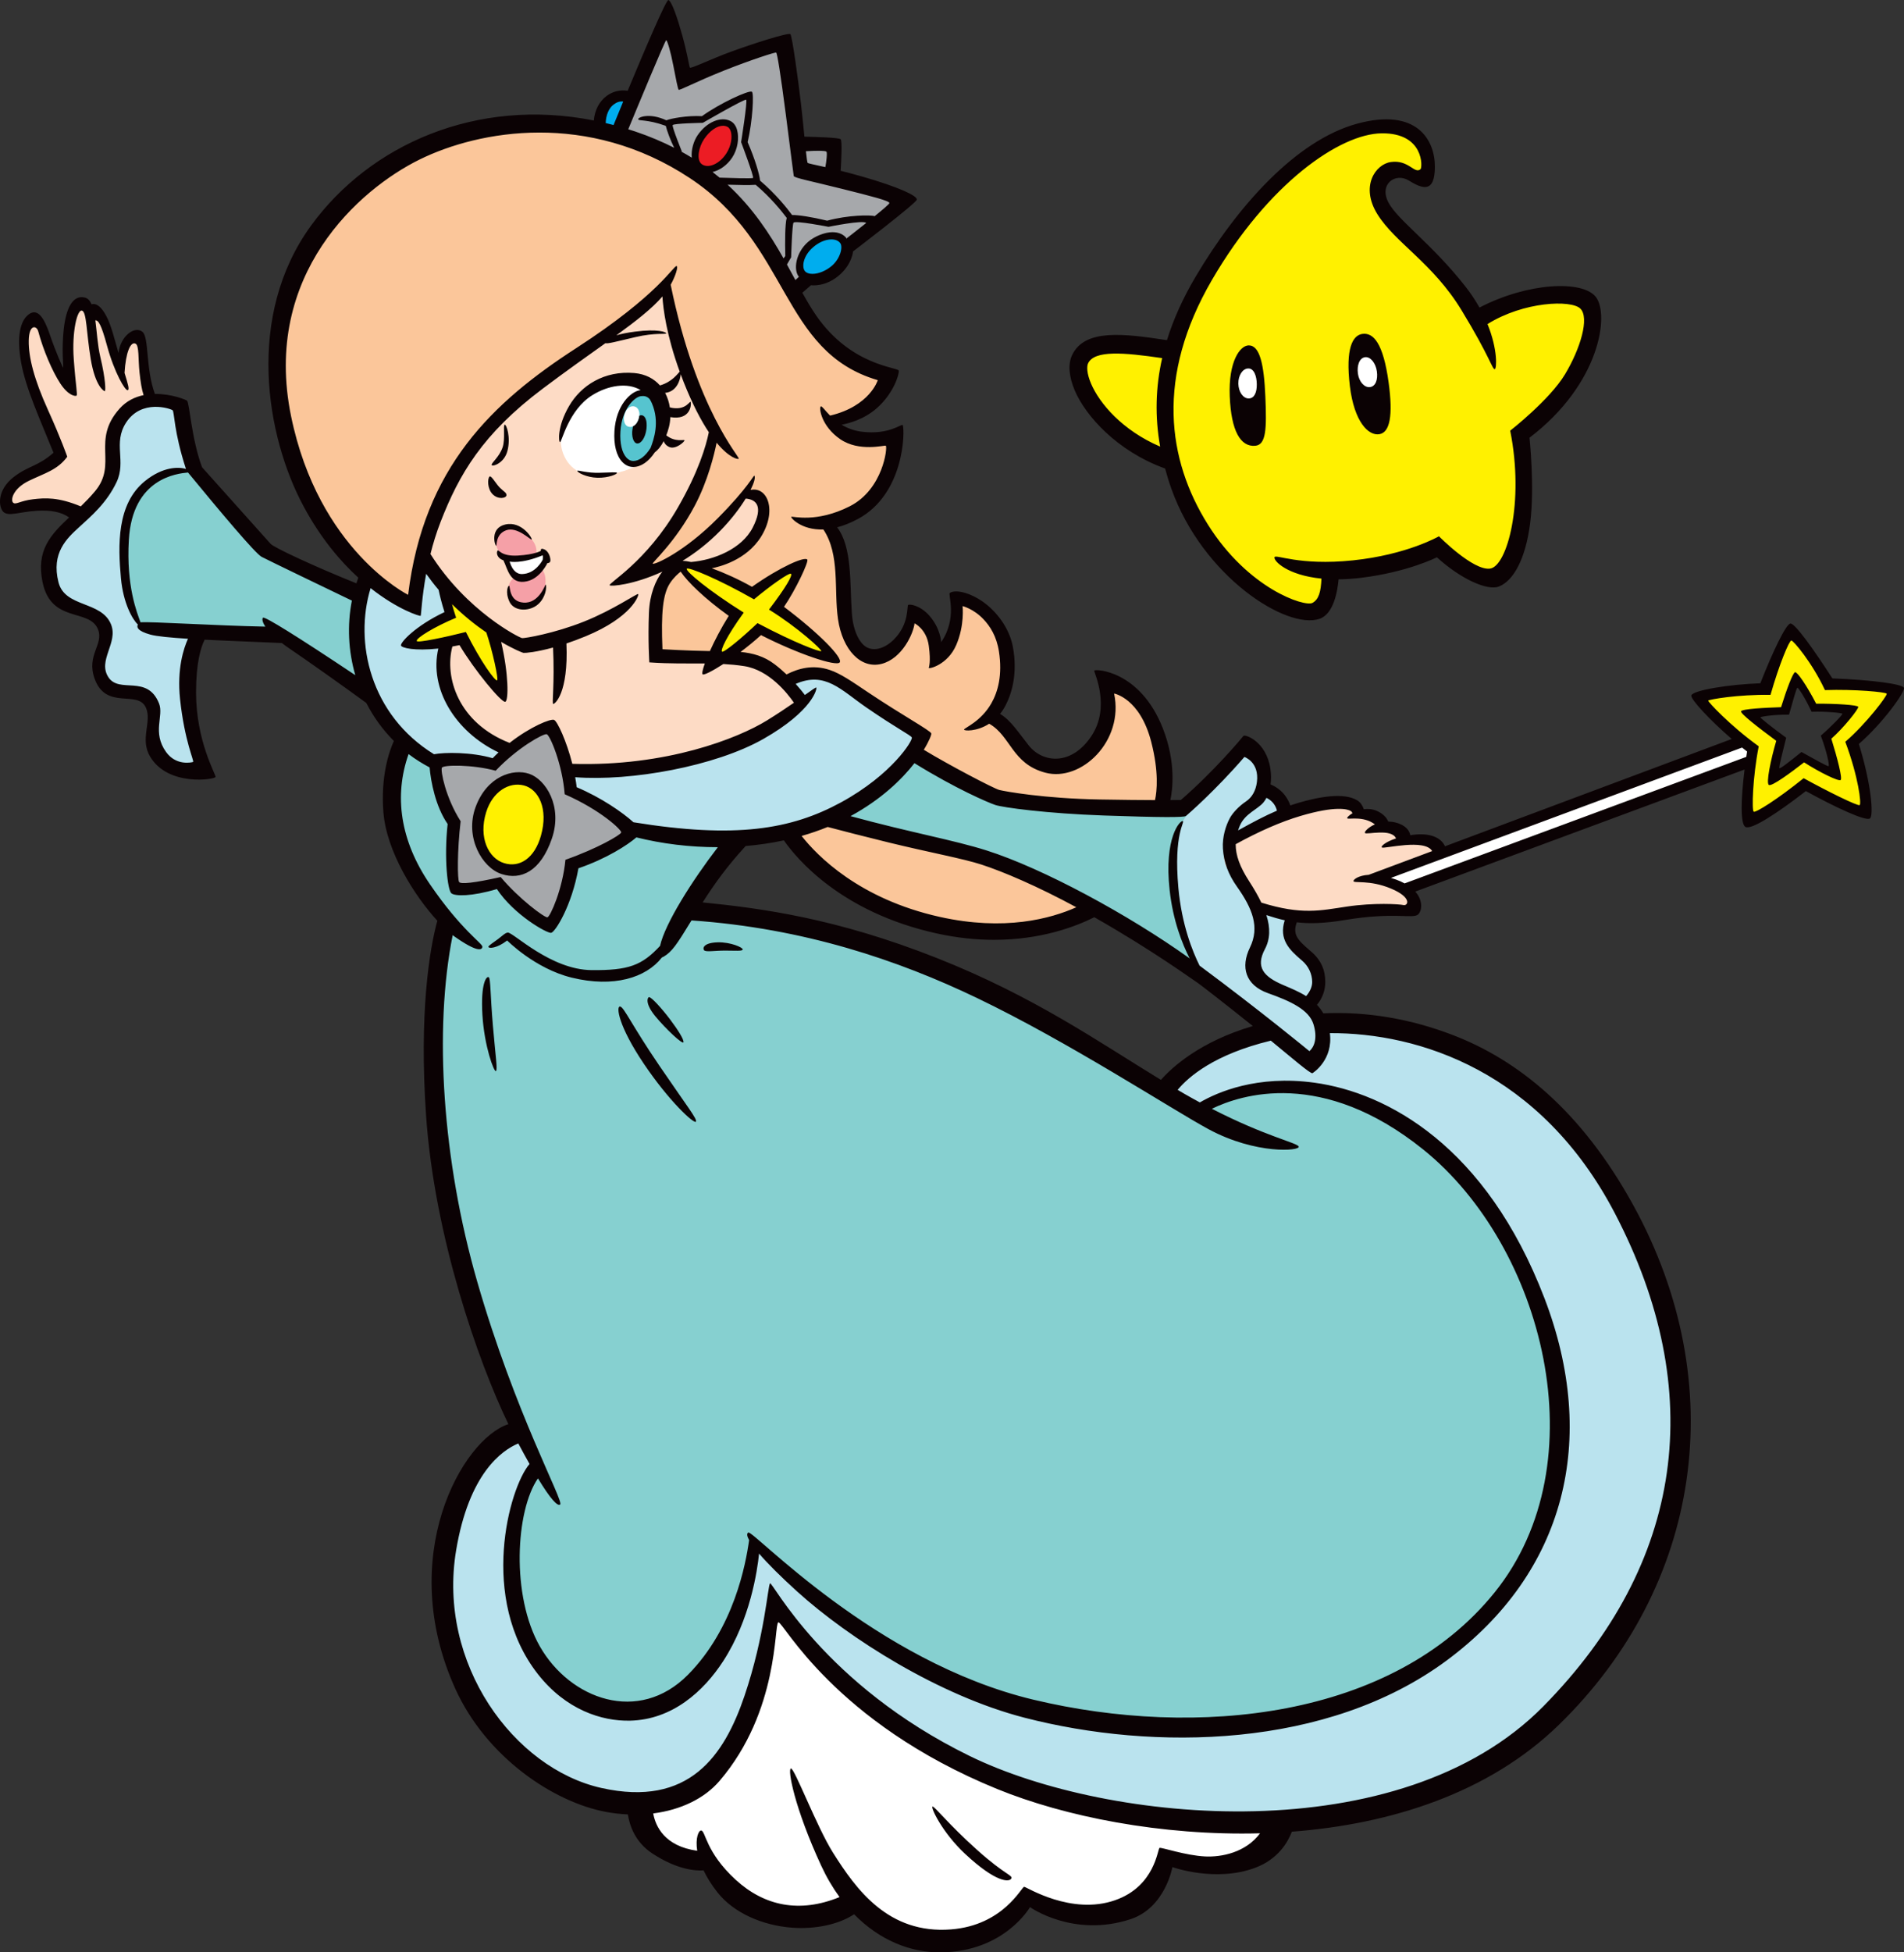
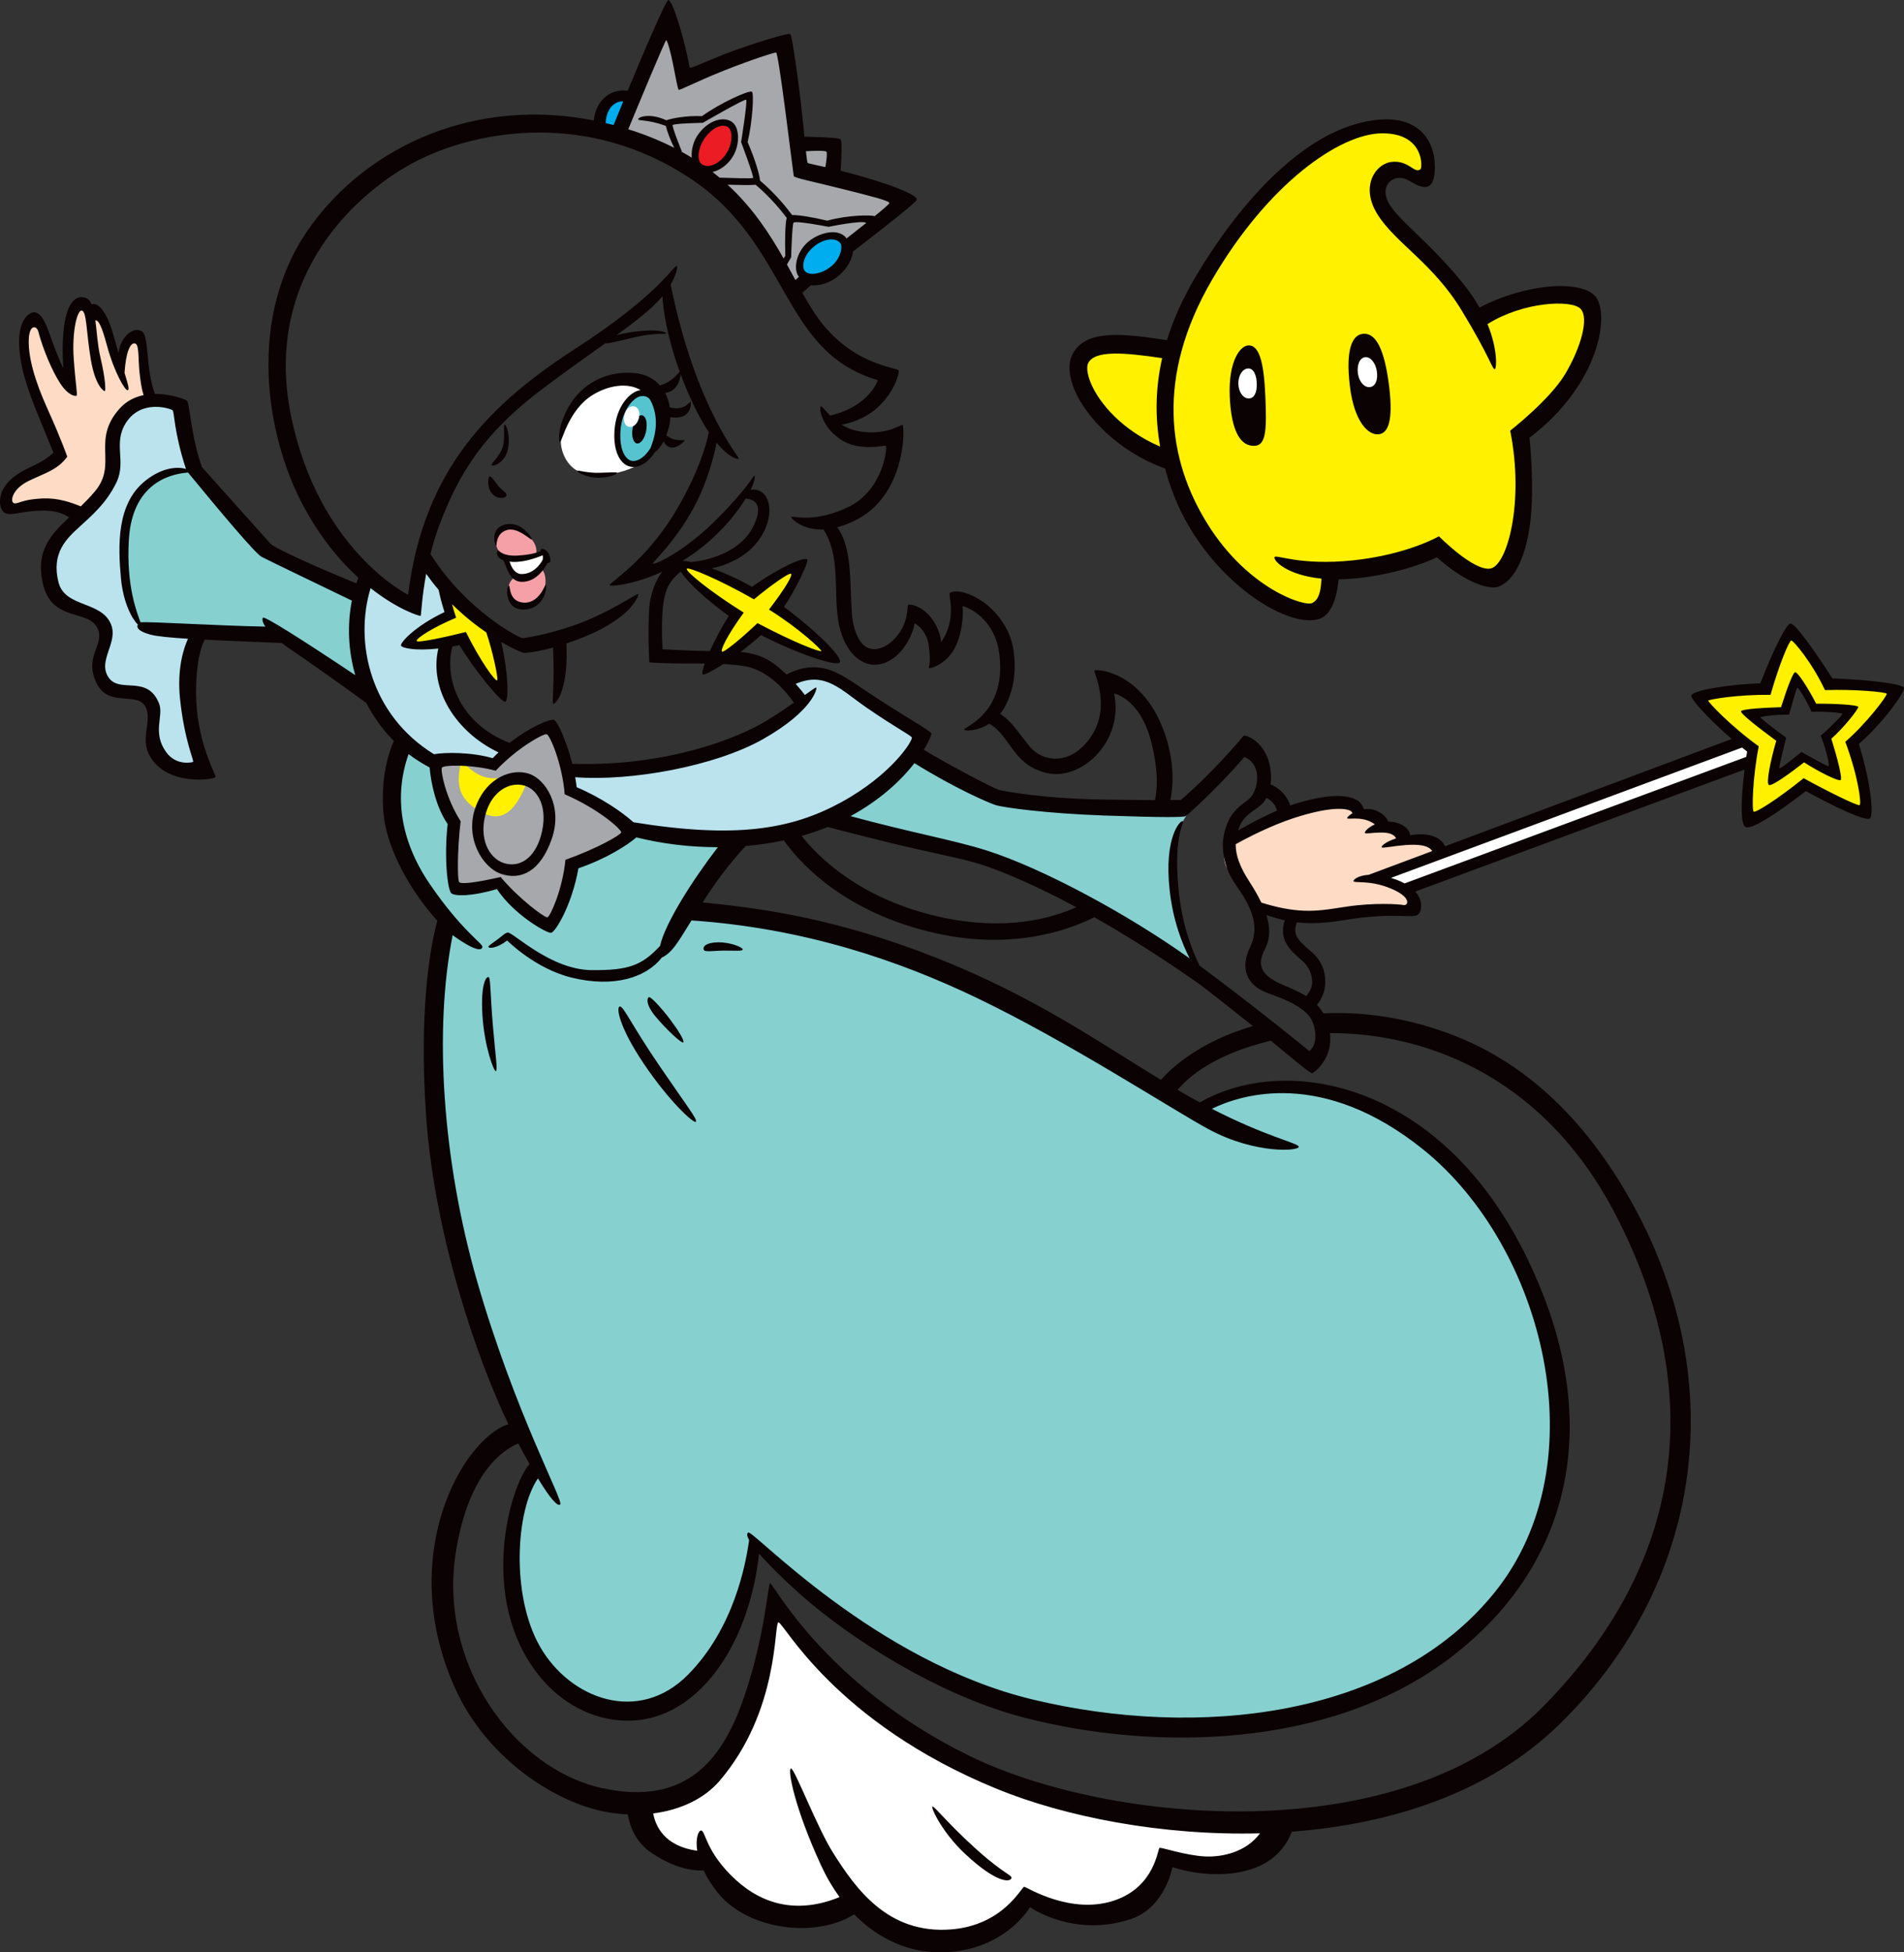
<svg xmlns="http://www.w3.org/2000/svg" version="1.1" id="Layer_1" x="0px" y="0px" width="6809.359px" height="6979.56px" viewBox="0 0 6809.359 6979.56" enable-background="new 0 0 6809.359 6979.56" xml:space="preserve">
  <rect x="0" y="0" width="6809.359" height="6979.56" fill="#333333" stroke="none" />
  <g>
-     <path fill="#FBC69A" d="M2382.631,1018.321c0,0-161.015,174.418-330.048,257.575c-169.067,83.157-300.402,267.973-407.88,407.85   c-142.195,185.137-160.984,493.706-160.984,493.706s-330.022-160.993-437.356-547.356   c-107.334-386.362-75.138-882.788,485.622-1118.88C2092.8,275.064,2559.684,618.521,2642.841,739.288   c83.216,120.743,271.014,456.116,338.102,504.445c67.059,48.295,185.132,99.28,185.132,99.28s-8.02,115.295-190.487,171.703   c0,0,59.006,64.394,104.641,61.695c45.601-2.631,118.103-10.735,118.103-10.735s5.3,238.812-225.467,305.896   c0,0,37.581,131.486,40.275,233.433c2.694,102.004,21.454,238.786,93.927,249.529c72.446,10.744,144.86-88.545,150.274-150.215   c0,0,85.821,18.788,93.9,134.143c0,0,37.552-2.69,56.315-69.749c18.788-67.084,18.788-126.123,18.788-126.123   s152.965,21.42,171.729,174.385c18.822,152.939-45.605,241.485-45.605,241.485s64.428,56.314,101.954,128.812   c37.552,72.473,152.931,64.368,217.325,18.764c64.394-45.631,112.664-174.419,85.881-270.984c0,0,150.3,13.435,212.004,273.708   c61.67,260.215-244.201,536.638-244.201,536.638s-305.871,163.624-654.686,34.827c-348.841-128.787-434.688-316.58-442.737-311.25   c-8.049,5.38-464.194-633.203-472.273-633.203c-8.02,0-21.457-214.644,61.759-308.569l-40.275-8.045l-112.689,48.296   c0,0,131.482-142.222,193.211-268.319c61.704-126.131,88.542-262.938,88.542-262.938s-53.681-102.005-107.33-254.91   C2385.266,1128.32,2382.631,1018.321,2382.631,1018.321z" />
    <g>
      <path fill="#BAE3EE" d="M693.95,1675.668l-46.448-230.675c0,0-109.151-48.329-182.472,16.04    c-73.35,64.394-60.827,152.087-71.566,196.815c-10.743,44.694-1.783,100.133-105.517,193.182    c-103.768,92.989-146.674,160.984-91.236,266.506c55.438,105.571,146.674,35.789,180.654,125.245    c33.98,89.415-48.324,84.001-3.571,189.521c44.695,105.58,114.478-1.729,164.526,68.054    c50.143,69.783-39.339,139.531,30.414,214.635c69.808,75.138,152.088,42.94,152.088,42.94s-69.783-173.541-46.513-304.116    c23.241-130.575,41.128-178.871,41.128-178.871S701.152,1668.524,693.95,1675.668z" />
      <path fill="#BAE3EE" d="M1305.755,2053.134c0,0-57.222,257.583,26.842,441.809c84.034,184.285,232.521,225.379,227.137,227.226    c-5.33,1.779,100.191-33.984,211.093,19.641l50.112-62.581c0,0-288.018-114.477-227.225-379.229c0,0-123.403,19.699-127.004-3.601    c-3.542-23.241,134.176-94.77,134.176-94.77l-12.468-100.166c0,0-82.339-93.083-82.339-85.906    c0,7.143-16.069,155.63-23.241,155.63c-7.173,0-82.306-51.871-82.306-51.871S1303.971,2051.354,1305.755,2053.134z" />
      <path fill="#BAE3EE" d="M2031.977,2752.577c-5.329,1.754,10.77,84.06,10.77,84.06s180.624,67.936,200.324,127.008    c0,0,198.569,42.907,384.608,32.163c185.983-10.71,336.229-55.463,382.766-94.777c46.542-39.365,232.585-139.522,295.161-275.486    l-175.3-102.005c0,0-132.388-114.452-212.88-112.664c-80.463,1.813-110.876,28.63-110.876,28.63l55.408,66.207    c0,0-16.04,57.226-160.955,125.245c-144.886,67.937-468.673,121.62-468.673,121.62H2031.977z" />
-       <path fill="#BAE3EE" d="M4239.354,2892.108c-5.355,1.754-42.881,98.345-41.127,255.787    c1.787,157.417,94.836,341.618,96.59,346.998c1.764,5.354,248.654,202.146,241.478,202.146    c-7.134,0-239.714,51.888-361.334,198.536l110.901,80.492c0,0,159.172-109.147,370.298-89.481    c211.067,19.759,465.075,143.191,679.735,436.539c214.644,293.339,257.609,667.179,232.521,880.06    c-25.021,212.881-57.311,492.382-477.599,751.34c-354.19,218.202-731.573,227.157-987.368,218.202    c-255.848-8.922-631.533-107.335-847.897-239.689c-216.507-132.422-456.146-321.589-511.608-375.652    c0,0-44.729-35.798-46.482-28.63c-1.872,7.176-19.699,325.544-236.181,511.558c-216.394,186.014-508.012-21.428-565.233-175.27    c-50.286-135.138-94.778-270.106-60.827-404.274c33.985-134.177,94.808-207.501,89.423-207.501    c-5.354,0-58.979-130.575-71.536-132.329c-12.527-1.788-135.901,33.951-228.979,304.091    c-92.99,270.073-12.473,407.816,50.108,597.49c62.64,189.555,395.353,477.539,618.918,432.845    c223.595-44.729,341.668-180.718,389.963-318.402c48.296-137.802,89.453-400.74,89.453-400.74s165.551,213.943,239.692,279.121    c118.044,103.708,354.141,241.451,432.846,289.747c78.764,48.27,525.894,189.614,833.586,207.5    c314.624,18.291,759.115-47.359,1001.738-186.047c250.433-143.099,445.402-330.866,604.607-672.568    c159.162-341.668,125.245-726.251,41.178-1078.63c-84.152-352.387-375.713-642.158-583.205-762.016    c-207.467-119.865-397.08-153.876-615.316-141.319l-44.693-78.679c0,0,37.551-41.187,26.808-114.502    c-10.71-73.35-134.117-93.023-89.423-211.068c0,0-101.971-16.132-112.689-16.132c-10.734,0-41.119-71.536-50.049-71.536    c-8.956,0-57.252-93.016-62.641-93.016c-5.379,0,0-78.653,0-78.653l205.68-102.03c0,0-3.508-57.251-71.503-84.034    c0,0-4.772-93.285-82.306-169.974C4445.033,2650.598,4239.354,2892.108,4239.354,2892.108z" />
    </g>
    <path fill="#FFF100" d="M5096.172,643.575c16.133-6.03,27.754-122.552-50.074-168.183   c-77.777-45.604-219.998-42.911-440.021,144.945c-220.023,187.797-391.752,494.574-418.56,642.158   c0,0-265.688-72.447-313.983,29.532s158.354,337.157,313.983,347.9c0,0,53.591,204.836,185.077,363.13   c131.478,158.346,300.566,185.221,330.048,177.108c51.896-14.276,50.96-150.267,50.96-150.267s138.68,1.755,213.783-19.674   c75.137-21.486,168.16-57.226,168.16-57.226s171.729,131.452,214.61,112.639c42.966-18.797,136.866-214.609,85.906-509.771   c0,0,158.294-131.511,203.925-230.741c45.631-99.307,115.379-270.157-69.749-264.777c-185.17,5.389-282.604,78.738-282.604,78.738   s-101.979-157.413-203.958-250.462c-99.104-90.389-178.812-197.048-150.267-243.294   C4989.783,554.127,5074.753,651.628,5096.172,643.575z" />
    <path fill="#FFFFFF" d="M4457.59,1286.64c28.452-9.479,56.314,37.586,51.019,85.881c-5.448,48.296-21.546,85.788-42.999,88.513   c-21.453,2.689-50.986-26.843-50.986-91.202C4414.623,1305.429,4433.445,1294.693,4457.59,1286.64z" />
    <path fill="#FFFFFF" d="M4876.148,1247.301c18.148-5.558,64.402,26.842,64.402,77.827c0,50.96-5.329,91.235-29.48,96.54   c-24.178,5.414-67.059-13.408-67.059-77.803C4844.012,1279.497,4841.32,1258.077,4876.148,1247.301z" />
    <g>
-       <path fill="#FDDBC5" d="M1538.306,2019.157l46.481,71.536l21.513,96.65l-17.882,121.586c0,0-43,214.609,225.349,375.652    l218.21,60.827c0,0,540.238,42.932,829.981-239.697c0,0-57.222-100.191-153.783-135.931    c-96.595-35.798-372.081-28.655-372.081-28.655s-23.271-237.909,81.398-313.924c0,0,151.151,17.01,229.827-54.561    c78.737-71.562,132.362-189.581,17.915-203.925c0,0-51.896,80.492-144.886,160.992    c-93.078,80.518-214.698,109.114-225.408,110.927c-10.714,1.729,100.191-114.502,155.655-220.023    c55.438-105.546,110.876-289.797,110.876-289.797s-110.876-157.418-143.103-313.014    c-32.167-155.663-41.152-186.072-41.152-186.072s-130.546,114.502-389.935,295.161    c-259.362,180.649-364.913,355.953-418.593,477.599c-53.685,121.645-50.084,200.349-50.084,200.349L1538.306,2019.157z" />
      <path fill="#FDDBC5" d="M284.347,1843.854c0,0-48.296-37.552-119.832-37.552c-71.566,0-127.004,28.597-134.177,5.355    c-7.168-23.267-30.409-59.006,39.369-96.591c69.753-37.552,143.073-76.917,137.714-78.705    c-5.354-1.754-35.764-141.285-69.748-193.215c-33.951-51.862-62.581-221.812-42.94-262.93    c19.67-41.128,42.94-57.252,48.295-17.853c5.359,39.306,100.166,196.689,100.166,203.891c0,7.143-10.714-123.433-1.758-166.339    c8.926-42.975,30.38-116.35,51.866-109.147c21.454,7.168,32.197,30.435,32.197,30.435s32.227-16.099,42.94,19.674    c10.71,35.798,58.979,178.837,58.979,178.837s12.527-78.646,26.838-96.557c14.345-17.887,41.157-25.055,46.512-8.931    c5.414,16.073,21.483,166.339,46.508,216.423c0,0-69.749,10.743-93.02,33.984c-23.211,23.241-44.694,80.492-55.438,128.812    c-10.714,48.304,21.457,103.708-12.498,144.861c-30.704,37.146-88.979,93.2-100.133,103.767    C284.987,1843.213,284.347,1843.854,284.347,1843.854z" />
      <path fill="#FDDBC5" d="M4384.215,3020.896c0,0-19.648,57.251,10.769,91.236c30.384,33.926,85.872,85.821,94.777,121.619    c0,0,103.817,41.153,178.93,46.474c75.104,5.389,171.72-16.098,245.019-23.207c73.35-7.168,136.015,3.567,139.557-7.168    c3.602-10.718,5.355-51.896-37.552-78.738c-42.915-26.842-103.767-28.57-103.767-28.57l148.461-60.878l84.068-28.63    c0,0,12.497-44.694-114.452-50.049c0,0-30.409-46.482-73.324-51.896c0,0-28.655-30.384-85.906-39.34    c0,0-29.911-58.516-166.313-30.408c-173.541,35.764-307.718,135.955-313.098,135.955" />
    </g>
    <g>
      <path fill="#F5A0A7" d="M1912.146,1986.927c7.143,0,17.882-40.217-28.63-76.04c-46.537-35.713-83.183-34.836-103.759,1.813    c-20.551,36.7,13.404,77.861,31.319,77.861c0,0,40.242,7.143,42.937,6.231C1856.736,1995.883,1912.146,1986.927,1912.146,1986.927    z" />
      <path fill="#F5A0A7" d="M1934.505,2031.655c0,0,25.143,16.301,13.408,76.039c-9.808,50.083-70.659,65.305-94.807,60.827    c-24.147-4.512-63.487-80.492-3.542-110.024c0,0,11.62,8.98,29.447,5.354C1896.924,2060.276,1934.505,2031.655,1934.505,2031.655z    " />
    </g>
    <path fill="#FFFFFF" d="M2148.267,1698.065c55.464-1.788,118.074-21.487,152.936-48.296   c34.892-26.842,80.492-115.412,47.418-201.269c-33.104-85.812-79.585-106.39-169.067-79.581   c-89.447,26.842-149.363,93.926-169.062,166.373c-19.641,72.438,20.609,137.743,66.211,152.932   C2122.331,1703.42,2148.267,1698.065,2148.267,1698.065z" />
    <path fill="#56C4CF" d="M2209.967,1523.673c8.487-62.345,46.541-123.433,97.497-117.167c50.96,6.231,58.132,87.635,44.698,150.24   c-13.438,62.606-50.054,108.237-83.127,101.103C2235.927,1650.706,2196.562,1622.076,2209.967,1523.673z" />
    <path fill="#FFFFFF" d="M1811.979,1997.645c0,0,14.315,77.01,67.033,66.207c52.799-10.718,74.257-66.207,74.257-66.207   l-10.744-23.216C1942.524,1974.429,1881.702,2004.812,1811.979,1997.645z" />
    <g>
      <path fill="#86D0D0" d="M1287.839,2134.536c0,0-21.424,217.334,26.842,340.767l-305.841-195.905l-485.682-37.526    c0,0-37.581,0-64.423-144.945c-26.812-144.86-14.606-339.594,112.719-399.771c73.763-34.887,147.58-2.664,147.58-2.664    l118.019,154.28l110.028,118.052c0,0,237.467,111.34,238.812,115.38C1187.209,2086.216,1287.839,2134.536,1287.839,2134.536z" />
      <path fill="#86D0D0" d="M1439.463,2649.695c-1.379,3.98-80.526,169.029-18.764,347.487    c61.67,178.406,175.709,296.484,169.005,299.2c-6.704,2.698-24.147,233.372-25.464,237.445    c-1.349,4.006-24.177,225.379,34.857,713.746c59.039,488.283,227.167,787.896,329.146,998.61c0,0-111.344,126.949-96.59,400.622    c14.749,273.674,241.915,461.525,339.88,461.525c97.881,0,321.185,11.621,440.021-282.604    c75.104-186.098,104.67-303.231,96.62-300.541c-8.078,2.665,401.585,326.48,575.978,425.762    c174.363,99.229,533.504,205.248,733.391,225.319c199.919,20.171,647.514,3.162,894.404-132.33    c246.865-135.483,432.879-191.427,592.109-572.435c168.067-402.26,42.004-750.396-97.469-1026.769    c-139.564-276.363-448.125-497.736-652.051-543.308c-203.958-45.664-389.086,8.02-462.849,68.408    c0,0-246.866-135.551-417.244-241.511c-170.388-105.96-463.288-244.175-751.281-346.121    c-288.018-101.979-654.74-123.398-654.74-123.398s196.9-272.013,175.354-264.777c-5.385,1.779-184.251-3.575-189.64-5.389    c-5.355-1.754-202.107-23.207-202.107-23.207s-35.743,80.492-198.541,110.901c0,0-53.709,227.132-87.724,230.733    c-33.955,3.575-180.595-144.887-180.595-144.887s-132.389,32.197-153.876,14.311c-21.453-17.877-7.139-241.477-7.139-241.477    s-82.31-182.438-69.782-209.279L1439.463,2649.695z" />
      <path fill="#86D0D0" d="M2958.607,2938.591c0,0,522.297,105.513,593.859,132.354c71.537,26.876,475.819,218.27,728.039,393.539    c0,0-85.881-177.083-84.033-352.353c1.754-175.363,64.368-211.102,58.979-214.694c-5.389-3.575-549.169-3.601-676.144-42.94    c-127-39.339-300.541-178.812-307.684-171.728c-5.359,5.414-118.048,132.389-130.546,135.955    C3128.522,2822.301,2958.607,2938.591,2958.607,2938.591z" />
    </g>
    <g>
      <path fill="#A6A8AB" d="M1767.259,2732.903c0,0,157.384-146.699,196.753-132.414c39.335,14.285,84.093,223.624,84.093,223.624    s209.251,112.655,209.251,153.816c0,41.153-209.251,109.147-209.251,109.147s-50.083,207.492-82.339,219.99    c-32.167,12.531-180.595-144.887-180.595-144.887s-132.389,34.011-153.876,14.311c-21.453-19.64-7.139-241.477-7.139-241.477    s-94.836-171.728-62.58-205.704C1593.714,2695.326,1767.259,2732.903,1767.259,2732.903z" />
      <path fill="#A6A8AB" d="M2205.518,480.777c0,0,182.442,59.038,286.176,137.743c103.788,78.738,250.462,250.437,255.817,257.579    c5.389,7.168,84.067,171.754,84.067,171.754l398.919-341.669c0,0-243.289-73.319-248.678-78.733c-5.355-5.33,0-103.733,0-103.733    s-114.443-8.931-125.187-5.359c-10.715,3.601-44.725-368.48-44.725-368.48l-363.126,126.975l-59.068-202.142l-105.487,227.226    L2205.518,480.777z" />
    </g>
    <path fill="#EC1C24" d="M2503.344,597.097c12.995,13.932,77.798,5.296,108.649-45.66c30.848-50.989,20.168-93.9-8.02-111.344   c-28.217-17.448-81.9,18.788-107.334,63.044C2471.146,547.423,2484.551,576.959,2503.344,597.097z" />
    <g>
      <path fill="#00ADEE" d="M2267.247,348.856c-4.064,5.385-55.084,147.61-61.729,148.926c-6.763,1.375-65.709-26.842-65.709-30.852    c0-4.04-10.772-61.7,34.828-99.281C2220.271,330.063,2267.247,348.856,2267.247,348.856z" />
      <path fill="#00ADEE" d="M3011.148,851.952c24.439,15.601,13.375,103.291-32.226,130.133    c-45.602,26.871-97.937,28.187-109.995,8.079c-12.093-20.168-18.793-76.513,40.242-123.434    C2968.208,819.811,2996.366,842.583,3011.148,851.952z" />
    </g>
    <g>
      <path fill="#FFFFFF" d="M2760.042,5725.512c-8.227,5.034-30.414,293.406-112.723,461.5    c-82.247,168.136-135.931,218.244-339.855,271.92c0,0-25.025,193.215,207.525,196.757c0,0,75.108,135.964,246.865,182.472    c171.669,46.507,286.146-39.374,286.146-39.374s125.216,132.423,321.969,146.648c196.782,14.336,304.15-175.27,304.15-175.27    s193.384,108.127,307.658,75.104c160.985-46.482,193.182-200.299,193.182-200.299s103.733,46.482,246.831,7.177    c143.107-39.373,161.019-135.989,161.019-135.989s-136.226,45.833-622.519-35.739    c-533.096-89.447-826.414-379.254-944.458-475.811C2897.756,5907.949,2783.249,5711.227,2760.042,5725.512z" />
      <polygon fill="#FFFFFF" points="6232.939,2652.386 6265.17,2676.504 6246.373,2730.188 5028.186,3181.003 4978.566,3155.477     4927.606,3143.451 4961.127,3116.609   " />
    </g>
    <g>
      <g>
        <g>
          <path fill="#FFF100" d="M1588.418,2101.463c-5.418,1.754,19.67,96.565,19.67,96.565s-139.531,62.605-134.177,100.191      c5.33,37.552,182.442-17.887,182.442-17.887s118.073,198.512,139.527,187.768c21.428-10.71-30.38-228.953-30.38-228.953      L1588.418,2101.463z" />
          <path fill="#FFF100" d="M2438.01,2019.157c-9.833,11.528,110.905,127,186.072,173.508c0,0-85.852,152.028-67.965,166.348      c21.808,17.439,162.771-103.733,162.771-103.733s232.547,110.876,250.433,91.235c17.887-19.732-187.797-169.915-187.797-169.915      s85.852-135.964,67.936-153.875c-17.882-17.887-155.6,100.191-155.6,100.191S2459.526,1994.128,2438.01,2019.157z" />
        </g>
-         <path fill="#FFF100" d="M1887.116,2790.129c56.463,17.793,98.408,118.078,67.97,196.757     c-30.414,78.738-75.138,159.172-159.205,116.29c-84.094-42.975-101.946-96.624-76.921-187.826     C1744.018,2824.113,1790.525,2759.745,1887.116,2790.129z" />
+         <path fill="#FFF100" d="M1887.116,2790.129c-30.414,78.738-75.138,159.172-159.205,116.29c-84.094-42.975-101.946-96.624-76.921-187.826     C1744.018,2824.113,1790.525,2759.745,1887.116,2790.129z" />
      </g>
      <path fill="#FFF100" d="M6783.01,2464.559c-14.311-28.629-243.23-23.24-243.23-23.24s-107.368-178.896-141.319-178.896    l-85.881,196.748l-221.837,26.876l28.631,60.818l145.797,129.64c0,0-18.764,224.526-4.453,240.6    c14.285,16.099,194.969-109.063,194.969-109.063s198.537,105.496,214.669,96.532c16.065-8.922-41.153-248.62-41.153-248.62    S6797.354,2493.155,6783.01,2464.559z M6530.789,2634.499c0,0,41.153,121.62,34.02,128.788    c-7.202,7.176-116.266-53.676-116.266-53.676s-91.235,71.562-103.792,67.995c-12.497-3.576,28.688-130.551,28.688-130.551    s-116.324-78.738-105.555-94.861c10.744-16.073,116.29-12.473,116.29-12.473s25.905-107.419,42.915-107.419    c14.311,0,62.605,96.65,62.605,96.65s121.646-5.414,130.576,7.168C6629.201,2548.652,6530.789,2634.499,6530.789,2634.499z" />
    </g>
    <path fill="#FFFFFF" d="M2271.699,1453.924c11.179,4.385,19.666,20.518,12.527,43.37c-8.049,25.67-25.172,32.847-38.931,27.256   c-14.311-5.794-18.324-28.63-9.369-50.108C2243.07,1457.288,2258.147,1448.477,2271.699,1453.924z" />
    <path id="line" fill="#0B0204" d="M2136.646,1707.898c-39.369-0.911-74.23-19.674-71.536-25.055   c1.374-2.842,35.797,8.981,79.699,7.253c42.94-1.603,60.009-2.336,61.615-0.085   C2209.616,1694.633,2175.986,1708.834,2136.646,1707.898z M2278.843,1585.343c14.311,0.936,29.502-21.429,33.103-51.838   c3.571-30.468-4.481-48.329-17.886-49.206c-2.487-0.143-5.123,0.734-7.641,2.201c-0.408,3.391-0.965,6.907-2.192,10.794   c-4.596,14.606-12.118,23.039-20.285,26.725c-0.848,3.313-1.522,6.763-2.079,10.339   C2257.912,1560.406,2265.434,1584.491,2278.843,1585.343z M1814.673,1612.185c12.882-49.35-3.597-95.714-9.862-93.926   c-6.177,1.779,2.69,51.011-7.172,80.492c-11.68,35.03-41.094,56.374-39.311,63.517   C1760.087,1669.436,1803.023,1656.904,1814.673,1612.185z M1811.076,1771.381c1.784-9.799-8.96-13.399-23.241-27.719   c-14.344-14.285-30.822-44.754-36.675-40.242c-8.053,6.232-8.96,43.817,10.74,63.518   C1781.569,1786.603,1809.289,1781.223,1811.076,1771.381z M1968.489,2003.059c0,10.912-10.743,9.833-10.743,9.833   s-25.024,54.562-73.35,65.271c-60.764,13.526-68.842-44.72-84.063-75.104c-24.147-8.078-25.906-28.63-20.576-34.896   c4.241-4.941,10.769,21.487,72.502,17.92c61.699-3.634,82.246-17.043,82.246-17.043s-3.571-11.611,11.591-5.354   C1961.317,1969.985,1968.489,1990.562,1968.489,2003.059z M1940.8,1985.147c-77.831,32.197-118.077,22.39-118.077,22.39   s10.654,45.31,43.817,44.694c50.083-0.877,74.26-50.985,74.26-50.985C1942.555,1991.404,1940.8,1985.147,1940.8,1985.147z    M1810.195,1895.69c39.369-14.276,86.729,34.921,91.206,33.134c4.479-1.839-34.832-67.961-94.807-53.65   c-54.473,12.97-37.582,73.29-32.168,75.955C1777.737,1952.832,1770.826,1910.035,1810.195,1895.69z M1871.895,2154.236   c-51.804-4.158-46.596-56.67-50.956-59.941c-3.63-2.665-15.191,21.479,0.848,56.314c14.576,31.607,58.162,35.798,89.481,18.789   c40.773-22.153,45.572-75.104,40.242-79.582C1949.958,2088.552,1928.243,2158.688,1871.895,2154.236z M1701.107,2884.527   c40.246-108.743,132.768-138.241,191.807-118.137c57.926,19.817,120.768,115.412,80.521,232.116   c-40.246,116.669-110.024,148.925-179.807,126.089C1723.851,3101.801,1660.979,2992.738,1701.107,2884.527z M1803.023,3085.729   c55.319,17.067,108.708-17.414,131.481-97.906c27.808-98.059-9.364-166.398-60.384-179.782   c-53.474-14.108-112.689,21.9-135.492,95.655C1710.679,2994.113,1746.679,3068.314,1803.023,3085.729z M1748.027,3493.578   c-8.078-5.389-29.536,21.453-22.802,134.117c6.699,112.689,41.562,205.3,48.266,201.285c6.733-4.064-1.315-52.359-10.714-162.359   C1753.383,3556.598,1754.728,3498.056,1748.027,3493.578z M2488.59,4010.078c6.7-8.046-29.536-52.276-130.166-199.886   c-100.601-147.576-127.118-210.747-140.847-211.971c-14.724-1.383-6.704,68.399,84.531,203.926   C2393.315,3937.605,2481.856,4018.131,2488.59,4010.078z M2444.305,3725.66c1.345-10.71-20.079-44.314-48.295-81.866   c-28.188-37.526-67.527-81.049-75.138-79.118c-5.355,1.35-14.754,22.77,22.828,68.408   C2381.227,3678.681,2442.955,3736.404,2444.305,3725.66z M2593.2,3398.277c37.582,0,61.733,2.749,63.079-3.98   c1.315-6.704-42.94-26.842-89.892-25.501c-46.945,1.324-54.999,18.797-48.295,28.157   C2523.305,3404.273,2555.645,3398.277,2593.2,3398.277z M3494.836,6613.658c-105.02-94.052-153.285-157.712-159.871-155.275   c-7.173,2.598,34.099,92.079,116.703,169.207c111.424,103.995,158.024,100.866,164.812,88.394   C3623.303,6703.427,3595.82,6704.127,3494.836,6613.658z M6647.957,2659.646c43.471,140.374,53.625,253.89,39.871,266.008   c-13.789,12.144-126.739-41.009-229.418-97.594c-99.078,76.57-194.27,139.97-216.077,128.18   c-18.325-9.925-16.655-97.122-3.128-205.273L5061.58,3187.269c30.266,34.475,22.482,71.681,9.598,82.247   c-19.666,16.098-84.355-10.095-262.99,19.699c-71.511,11.882-124.191,13.434-170.354,8.02   c-16.216,43.345,3.163,63.196,46.567,100.486l3.601,3.104c37.67,31.725,51.34,68.138,51.635,108.649   c0.262,30.646-10.271,59.301-29.676,82.744c8.459,8.931,16.09,18.966,22.677,30.351c156.624-7.228,312.987,19.792,464.105,77.953   c229.452,88.242,458.312,268.665,645.118,609.194c351.595,640.844,242.852,1360.56-267.146,1856.778   c-251.022,244.201-601.326,354.757-954.53,381.624c-14.016,36.944-48.878,98.176-130.896,128.939   c-141.927,53.271-296.359-2.319-296.359-2.319s-25.205,145.156-149.742,186.19c-204.895,67.295-359.529-43.117-359.529-43.117   s-90.823,159.087-317.9,161.718c-110.497,1.375-221.107-44.256-311.171-136.191c-55.704,36.733-138.654,53.911-220.786,48.033   c-105.399-7.614-209.428-52.191-267.939-126.333c-22.301-28.242-38.168-54.562-49.641-78.612   c-27.955,1.99-93.985-1.762-183.525-60.683c-62.168-40.892-81.34-101.364-87.197-139.354c-25.172-1.256-50.749-3.888-76.625-8.66   c-191.546-35.216-430.417-197.988-540.269-440.047c-214.462-472.75,24.469-892.827,189.61-946.478   c-109.526-226.23-264.427-673.302-294.221-1100.792c-25.758-368.628,12.438-598.637,40.069-698.854   c-82.133-89.397-182.468-248.122-193.034-389.643c-9.428-126.3,19.493-212.712,37.611-253.047   c-40.306-40.394-73.235-86.286-98.521-135.778c-77.305-56.695-212.62-152.501-273.122-193.393   c-10.714-7.261-20.314-14.227-28.979-20.922c-86.403-4.04-188.177-7.522-276.073-11.975   c-13.496,26.631-30.792,81.513-30.792,188.501c0,175.295,71.507,293.373,69.748,302.304c-1.783,8.955-169.94,35.764-234.334-73.325   c-37.113-62.9,7.168-123.433-14.314-173.541c-28.655-66.974-143.103,10.744-184.255-105.546   c-29.621-83.748,33.984-121.653,12.526-175.271c-30.704-76.807-168.127-19.699-198.565-169.948   c-22.714-112.453,28.537-167.537,95.241-230.21c-27.833-19.371-64.015-26.834-115.792-23.79   c-60.853,3.542-101.478,21.951-119.832,3.567c-16.124-16.099-24.351-76.275,37.556-124.31   c51.867-40.25,86.754-37.586,142.222-86.783c-47.414-118.019-100.015-230.649-116.319-325.578   c-15.163-88.512-3.542-145.764,27.748-169.005c31.32-23.266,54.562,10.719,75.167,71.537   c20.547,60.826,47.359,121.619,48.236,118.955c0.911-2.665-6.232-65.271,1.813-137.685c8.053-72.507,31.349-124.344,76.073-112.748   c10.507,2.749,17.886,11.409,23.507,23.94c18.848-5.414,36.384,11.857,51.984,40.773c18.468,34.128,29.709,83.452,44.315,133.384   c6.995-61.468,58.566-98.665,85.847-75.517c23.738,20.112,10.655,129.639,44.167,221.752   c59.861-0.675,112.049,21.158,115.063,24.177c8.927,8.931,16.099,137.718,53.65,237.936c0,0,232.521,259.337,245.077,273.647   c11.916,13.637,159.965,82.306,306.87,141.37c2.167-6.789,4.419-13.577,6.877-20.281   c-64.335-58.719-133.468-140.172-193.94-251.664c-137.481-253.477-209.284-685.124,25.055-1007.067   c209.983-288.517,590.785-459.013,1011.226-375.653c3.158-36.734,19.168-67.995,45.808-87.778   c22.128-16.364,48.759-22.655,75.28-18.473C2301.7,187.843,2382.866-3.412,2390.65,0.046   c12.059,5.414,32.167,64.423,49.615,127.468c17.911,64.659,24.206,108.624,26.842,114.009c2.69,5.385,69.808-28.128,146.231-56.314   c78.063-28.744,206.619-69.783,213.318-63.049c6.704,6.703,28.188,166.343,37.557,245.49c4.157,35.267,8.635,80.901,12.645,121   c38.812,0.763,123.374,2.955,129.576,9.133c6.005,6.029,2.285,77.098,0.03,112.748c22.334,5.562,47.389,12.178,75.078,20.079   c131.481,37.556,200.003,69.458,197.225,83.187c-2.665,13.374-228.047,185.132-228.047,185.132s-2.72,41.566-44.286,80.467   c-51.98,48.616-105.984,40.242-105.984,40.242l-31.025,26.876c16.39,29.473,32.636,57.04,49.755,81.808   c125.25,180.684,293.406,184.251,295.189,196.808c1.817,12.506-17.853,80.467-78.649,134.117   c-46.419,40.95-102.034,54.797-125.92,59.072c19.379,11.646,43.059,21.36,72.211,25.021   c100.162,12.531,144.009-31.319,146.703-23.267c7.695,23.064,5.355,245.044-159.201,334.526   c-27.659,14.985-52.714,24.497-75.575,30.502c54.24,71.063,44.783,198.072,52.743,308.476   c4.508,62.261,27.251,106.921,53.655,120.709c28.798,15.078,66.531,1.932,96.59-28.183c55.817-55.733,45.605-119.368,50.99-123.407   c5.384-4.006,42.936,1.315,75.107,37.552c41.035,46.137,42.966,95.309,42.966,95.309c59.039-85.906,23.709-170.994,30.822-175.801   c20.138-13.4,71.419-1.839,119.419,32.23c45.402,32.163,92.939,90.562,106.019,159.635c17.532,93.227-2.462,164.324-25.519,209.28   c-6.088,11.891-12.943,22.162-20.205,31.202c39.256,23.393,66.039,67.235,103.354,113.692   c49.645,61.695,151.624,72.473,222.747-33.546c71.098-105.96,9.428-228.044,10.744-234.772   c1.314-6.705,163.615-2.699,245.516,206.614c47.452,121.442,34.625,219.146,26.783,256.142c25.172-0.118,37.586-0.354,37.586-0.354   c119.831-103.759,218.234-221.777,223.623-228.921c5.355-7.201,82.281,19.615,96.558,117.994   c2.876,19.606,2.876,38.311,0.616,55.404c46.658,19.404,64.427,56.728,70.516,75.044c8.955-3.069,18.029-6.055,27.28-8.778   c71.208-21.158,164.434-39.306,212.881-8.956c11.241,7.025,18.493,18.848,22.769,31.32c14.311-2.024,29.828-1.079,45.167,5.354   c24.733,10.508,36.852,25.67,42.325,38.783c8.222,0.118,16.798,1.029,25.636,3.222c37.67,9.428,50.167,29.793,53.068,45.487   c6.646-0.911,13.113-1.932,20.315-2.521c64.418-5.271,93.959,19.438,103.732,42.122l1025.596-383.613   c-78.856-68.054-148.521-143.015-144.447-155.866c5.65-18.324,135.728-39.457,246.654-43.227   c45.58-116.004,91.615-211.161,107.367-213.59c15.779-2.513,83.124,91.995,150.275,196.058   c141.074,5.557,251.284,20.078,255.965,33.833C6813.95,2472.814,6734.807,2584.07,6647.957,2659.646z M4434.382,2951.088   c-2.64,5.878-4.63,11.705-6.562,17.591c51.99-28.95,95.807-52.191,138.95-70.634c-3.104-13.054-12.001-33.538-37.409-45.833   c-3.305,6.173-6.848,11.856-10.979,16.655C4496.372,2894.503,4453.406,2907.911,4434.382,2951.088z M3947.818,2915.35   c-205.737-7.177-361.309-28.655-388.176-37.586c-25.762-8.576-142.279-58.482-289.249-149.481   c-45.074,57.866-118.398,129.318-228.629,189.318c213.703,58.339,371.204,85.881,487.376,122.961   c200.182,63.786,505.293,228.136,725.553,385.722c-26.404-51.365-59.688-134.606-71.654-243.989   c-20.812-189.176,37.965-250.407,46.92-246.866c8.956,3.627-33.486,42.502-15.635,239.31   c11.975,131.714,51.104,227.866,75.754,277.274c220.664,163.742,392.89,305.846,392.89,305.846   c16.099-14.311,30.417-44.694,14.345-96.616c-16.1-51.896-82.306-82.255-162.799-110.876   c-80.525-28.63-98.378-93.049-64.427-162.772c35.714-73.231,9.133-139.674-46.508-218.235   c-30.384-42.94-46.921-86.379-50.083-135.989c-2.605-41.103,10.482-82.373,25.088-109.063   c10.71-19.732,33.893-43.497,57.251-59.038c21.454-14.312,35.359-38.168,39.34-69.749c8.922-71.57-44.728-89.481-44.728-89.481   c-101.972,118.077-202.172,205.712-209.34,211.067C4233.998,2922.492,4153.506,2922.492,3947.818,2915.35z M4480.477,3667.971   c-86.699-69.521-193.418-152.939-203.571-158.732c-9.428-5.389-152.112-110.261-363.239-230.211   c-68.754,34.39-192.423,80.812-358.678,80.812c-63.314,0-132.709-6.754-207.614-23.469   c-339.122-75.575-497.623-265.569-544.013-332.105c-44.871,9.631-90.62,16.276-136.634,20.172   c-64.719,70.566-109.498,131.976-153.787,201.556c211.447,21.479,476.928,56.163,838.3,199.177   c348.398,137.836,577.259,299.411,800.681,435.342C4192.138,3814.788,4291.891,3723.704,4480.477,3667.971z M3006.903,2868.867   c184.255-100.191,259.362-223.649,253.979-232.614c-5.33-8.922-53.65-32.163-162.772-107.3   c-90.823-62.581-146.994-130.078-252.452-84.094c14.429,16.04,25.581,30.03,32.896,39.66   c24.502-17.473,38.901-27.837,40.626-26.665c4.099,2.725-12.025,83.183-189.112,183.821   c-171.931,97.645-473.767,152.139-672.978,136.808c2.134,11.94,4.01,23.882,5.326,35.797   c87.546,36.853,163.974,89.912,203.077,125.271C2630.373,2998.624,2828.884,2965.602,3006.903,2868.867z M1647.394,2935.892   c-12.523,105.556-11.621,209.313-5.355,217.367c6.296,8.045,52.773,3.593,148.487-17.92   c66.211,78.738,157.388,145.822,167.221,144.009c9.862-1.779,54.591-101.034,64.423-205.704   c114.478-40.275,196.724-88.546,199.447-97.501c2.665-8.931-75.137-81.369-202.137-136.808   c-8.054-106.432-52.777-212.004-64.394-214.644c-11.68-2.715-104.703,48.271-182.442,130.576   c-82.28-22.364-186.949-21.513-192.334-10.744C1574.979,2755.268,1593.714,2851.833,1647.394,2935.892z M1616.689,2160.004   c3.575,13.519,8.344,30.089,14.605,48.296c-77.827,32.196-144.886,73.821-140.847,83.182c1.29,8.054,107.305-14.782,175.738-32.196   c53.654,107.334,103.295,174.426,111.344,173.018c6.881-1.113-16.301-106.482-38.227-171.23   C1701.195,2234.964,1658.635,2201.359,1616.689,2160.004z M1822.49,2655.81c74.197-58.104,147.521-87.72,159.403-82.129   c11.443,5.381,44.079,74.868,64.892,156.945c336.929,10.297,592.603-91.438,695.37-154.693   c37.497-23.157,70.306-45.133,97.207-63.778c-23.883-34.685-89.069-117.023-177.699-130.777   c-25.67-4.015-50.256-6.207-74.669-7.581c-39.369,25.434-68.931,40.157-73.817,37.079c-3.513-2.192-0.409-16.832,7.492-39.069   c-60.646-0.389-123.285,1.492-198.423-3.871c0,0-5.384-79.143-1.374-178.424c2.635-64.571,23.971-115.91,47.856-145.915   c-103.092,47.385-183.816,53.33-188.235,48.878c-7.201-7.109,131.364-83.124,243.732-277.949   c73.788-127.962,100.833-220.049,110.783-269.482c-27.246-40.773-57.921-98.235-89.827-178.787   c-3.803-9.63-7.261-18.966-10.743-28.275c-1.637,20.433-14.05,62.319-55.729,66.536c8.606,16.064,14.108,33.808,16.887,51.98   c59.566,14.521,72.182-27.837,74.67-18.671c2.605,9.597-0.966,65.592-72.822,53.355c-0.557,12.59-2.256,25.028-5.474,36.936   c-2.782,10.508-5.886,19.793-9.133,28.251c32.665,25.492,62.581,14.074,65.039,17.414c2.66,3.517-31.319,34.828-54.561,24.118   c-12.351-5.734-17.532-14.134-19.788-20.838c-10.596,20.399-21.98,32.931-31.641,39.98c-22.271,33.487-49.641,52.394-77.359,52.394   c-14.518,0-28.069-6.266-39.192-18.147c-21.048-22.33-30.881-61.552-27.866-110.404c5.738-91.852,58.044-141.378,91.557-145.915   c0.788-0.117,1.64-0.084,2.398-0.177c-46.887-28.714-116.758-17.271-173.132,17.945   c-85.877,53.685-108.649,167.688-115.354,167.688c-5.355,0-10.739-54.999,32.201-128.729   c42.906-73.821,126.093-127.472,233.427-118.103c40.158,3.542,70.513,20.365,91.675,44.281   c43.699-12.642,63.398-42.063,70.655-49.35c-47.419-130.457-59.064-224.004-61.848-268.758   c-36.235,42.241-92.083,86.143-164.787,138.941c16.33-4.857,38.138-9.453,66.557-13.113c82.251-10.794,112.659,1.763,111.812,6.24   c-0.937,4.478-38.488-3.601-110.932,13.434c-67.585,15.837-100.604,24.818-106.195,21.335   c-64.335,46.044-139.586,98.877-224.704,162.916c-215.752,162.216-298.762,305.904-364.968,475.794   c-15.34,39.391-27.104,78.351-36.325,115.202c128.817,204.338,318.339,299.815,327.91,300.692   c9.837,0.911,115.354-16.975,220.904-59.038c105.576-42.005,190.521-101.946,194.117-98.404   c3.542,3.601-21.892,82.542-188.703,151.177c-24.35,10.011-47.068,18.409-67.994,25.409   c7.669,179.165-42.207,217.797-47.419,216.043c-5.005-1.637,5.621-70.777-0.379-201.496   c-59.887,16.418-97.615,19.674-105.167,19.083c-4.246-0.32-35.798-13.139-80.61-39.364   c27.015,114.24,27.162,210.511,14.871,214.221c-13.408,4.015-109.999-112.655-163.649-202.575   c-8.812,1.813-17.271,3.457-25.556,4.95C1588.68,2421.618,1639.171,2584.476,1822.49,2655.81z M2291.922,1416.245   c-22.188,2.985-67.936,44.206-73.029,125.979c-2.605,42.241,5.389,76.664,22.069,94.398c6.97,7.438,15.137,11.359,23.565,11.359   c21.395,0,43.468-16.799,62.079-46.601c12.266-31.699,33.137-93.251,4.979-159.112c-2.314-5.439-4.979-10.448-7.847-15.129   C2313.759,1415.664,2302.108,1414.846,2291.922,1416.245z M2575.757,1897.538c-44.196,45.073-90.27,80.172-134.644,107.393   c7.96,0.203,18.206,1.552,30.384,4.158c80.931-6.738,181.299-46.222,220.55-123.197c39.281-76.841,11.794-100.604-25.143-103.506   C2645.826,1816.548,2615.181,1857.347,2575.757,1897.538z M2396.01,2084.892c-25.468,38.876-32.197,105.994-26.812,236.097   c0,0,93.107,5.558,169.619,6.553c16.655-36.902,39.955-81.833,67.409-125.912c-85.557-61.358-146.936-120.945-171.872-158.033   C2425.837,2050.148,2409.679,2064.029,2396.01,2084.892z M2709.052,2227.585c136.866,72.414,223.565,103.733,228.043,100.107   c4.479-3.542-84.063-84.911-186.89-148.461c60.797-79.615,84.94-122.522,78.679-127.877c-6.262-5.355-73.32,42.004-132.358,91.235   c-127.005-72.413-237.936-118.053-240.601-109.122c-2.753,9.276,74.257,75.138,203.896,156.565   c-63.428,87.61-83.156,134.117-77.743,139.473C2587.403,2334.86,2651.801,2282.121,2709.052,2227.585z M2866.845,2988.403   c55.821,70.98,205.771,225.151,493.583,289.309c232.644,51.862,397.49,6.351,488.844-34.33   c-138.189-74.817-261.066-127.244-339.736-152.763c-66.182-21.453-184.23-42.915-330.904-78.679   c-88.306-21.547-169.911-42.798-218.561-55.615C2929.805,2968.679,2898.662,2979.363,2866.845,2988.403z M3005.558,869.981   c-6.088-9.103-17.502-14.078-32.196-14.078c-21.192,0-45.222,10.301-65.828,28.334c-36.118,31.435-40.891,70.98-28.452,85.498   c5.152,6.029,14.547,9.335,26.462,9.335c21.689,0,47.976-10.714,68.463-27.98C3005.321,924.774,3014.721,883.766,3005.558,869.981z    M3097.729,797.273c-9.191-12.06-134.732,13.61-134.732,13.61s-117.252-23.123-125.039-14.896   c-5.094,5.473-8.576,123.871-8.576,123.871l-15.016,25.759c10.479,18.936,20.488,37.492,30.236,55.581l12.527-11.65   c-20.518-24.995-11.502-86.143,32.576-124.601c24.531-21.369,61.35-34.921,87.636-34.921c22.128,0,40.832,8.02,51.019,23.271   c0.144,0.321,0.202,0.675,0.351,0.937c0.088-1.813,0.088-2.867,0.088-2.867S3062.228,825.549,3097.729,797.273z M2508.61,585.944   c1.581,1.143,3.25,2.167,4.861,3.306c23.793,12.646,60.675-5.005,83.769-40.128c18.413-28.099,21.66-59.183,16.772-77.508   c-1.729-6.32-5.3-14.693-12.586-18.354c-4.891-2.429-10.217-3.656-15.837-3.656c-21.689,0-47.389,18.06-67.143,47.094   C2498.368,526.176,2490.374,570.373,2508.61,585.944z M2548.358,614.864c8.605,6.671,17.064,13.404,25.173,20.223   c36.94,1.32,116.349,3.866,119.629,1.084c4.271-3.631-42.679-128.084-42.679-128.084s23.536-147.669,18.029-151.59   c-5.558-3.951-155.014,82.601-155.014,82.601s-104.99,1.843-107.798,8.134c-2.812,6.324,33.044,94.807,33.044,94.807l-3.133-0.645   c13.202,7.23,26.049,14.664,38.403,22.246c-2.867-27.134,6.32-58.804,21.015-80.434c32.079-47.152,82.921-67.818,116.965-50.783   c11.68,5.793,20.05,17.034,24.178,32.547c7.725,28.566,2.311,67.936-17.448,98.083   C2600.491,590.772,2573.939,608.89,2548.358,614.864z M2602.098,660.259c90.768,83.482,150.944,176.472,200.15,263.551   c1.873-2.636,3.893-5.503,6.232-8.694c-1.345-48.527-1.139-113.921,5.094-136.192c-17.765-23.709-58.158-73.881-111.049-118.339   C2680.511,662.427,2638.742,661.17,2602.098,660.259z M2882.214,540.634c2.605,23.887,4.828,40.275,6.177,41.65   c2.192,2.197,24.586,6.438,63.369,15.191c3.862-20.664,7.464-52.57,3.689-55.379   C2950.824,538.556,2925.209,538.116,2882.214,540.634z M2382.631,143.587c-3.395-1.143-104.493,242.91-135.783,318.604   c8.281,2.661,16.537,5.094,24.852,7.873c51.222,17.24,97.38,36.97,139.531,58.394c-13.936-28.01-25.408-59.419-30.206-78.591   c-67.675-24.295-97.704-16.537-98.586-23.621c-0.906-6.936,39.576-24.379,100.689,3.838c16.069-6.531,74.113-17.65,127.384-14.812   c64.866-46.832,167.659-93.374,178.373-87.458c8.256,4.596,2.487,106.394-15.104,180.245   c26.724,61.497,42.178,114.856,44.518,137.743c56.29,47.621,97.531,99.931,114.477,122.905   c23.389-0.29,68.961,6.676,125.423,20.168c76.66-20.694,154.812-20.605,170.147-16.246c28.714-23.3,52.512-43.552,52.512-46.744   c0-8.078-63.049-24.147-170.413-50.989c-108.708-27.222-170.378-38.927-171.698-45.63c-1.374-6.705-10.33-80.99-28.217-218.679   c-18.788-144.886-30.848-221.339-34.857-222.743c-4.01-1.29-88.541,25.552-186.481,64.453   c-100.486,39.921-159.609,72.413-162.304,68.433c-2.661-4.068-9.395-36.266-18.789-85.91   C2398.674,185.208,2386.611,144.932,2382.631,143.587z M2166.149,439.915c9.398,2.256,18.763,4.597,28.128,7.084   c6.442-15.748,18.881-46.128,34.481-83.861c-11.649-1.901-23.005,2.168-33.955,10.335   C2176.922,386.645,2166.971,412.433,2166.149,439.915z M1459.567,2126.491c55.438-456.119,302.333-688.666,601.064-881.881   c298.703-193.215,347.904-296.244,359.466-293.377c5.532,1.379-2.926,33.339-21.542,66.708   c91.759,448.885,248.738,616.691,243.438,621.987c-3.073,3.104-34.039-2.774-79.117-57.276   c-8.399,41.448-31.202,136.395-78.325,225.403c-69.078,130.609-154.517,204.634-150.274,207.121   c7.729,4.419,113.393-42.324,232.55-162.393c108.743-109.526,128.788-155.368,131.044-152.265   c4.33,5.971-0.615,24.818-13.641,50.96c61.088-13.139,95.596,74.201,37.379,167.512   c-52.566,84.186-150.329,107.629-176.033,112.461c44.758,16.419,96.01,39.365,143.807,66.385   c100.162-70.635,187.532-109.063,197.66-97.442c6.235,7.143-42.06,109.088-83.212,169.004   c126.152,94.837,211.097,182.472,199.417,198.536c-11.562,16.157-150.216-30.375-281.639-97.468   c-23.68,21.487-48.733,41.827-73.117,60.178c43.817,4.25,83.891,15.195,121.822,44.028c15.428,11.738,29.591,24.144,42.531,36.413   c42.207-21.521,93.693-36.034,153.782-16.31c39.867,13.113,81.314,42.443,139.531,81.369   c121.62,81.403,220.93,135.146,224.472,145.831c1.231,3.601-6.936,26.016-26.783,58.423   c90.625,55.025,251.023,138.941,270.082,143.714c21.479,5.355,159.163,30.384,357.733,33.985   c85.703,1.551,151.707,2.074,199.066,2.218c7.118-32.694,13.965-100.977-13.467-207.931   c-40.275-156.945-132.852-173.044-132.852-173.044c36.261,170.354-118.02,316.58-245.457,283.102   c-120.246-31.674-123.585-131.334-201.235-175.151c-45.369,29.152-91.177,25.812-89.921,20.804   c1.67-6.527,60.01-28.157,97.443-93.429c23.713-41.414,40.359-101.709,27.339-185.6c-8.491-54.822-31.843-90.536-55.319-115.295   c-35.739-37.763-74.783-47.039-74.783-47.039s8.02,68.408-22.837,139.531c-30.848,71.072-97.936,85.822-97.936,81.842   c0-4.015,8.049-18.797,0-79.177c-8.05-60.389-50.96-80.492-50.96-80.492c-4.035,36.202-44.286,126.097-118.074,144.886   c-73.788,18.764-139.531-49.611-155.629-159.636c-15.34-104.846,8.107-230.361-52.424-320.923   c-79.994,3.078-118.571-43.463-114.827-45.335c5.355-2.665,89.39,23.266,209.28-37.552   c119.865-60.827,135.669-212.358,128.792-216.432c-4.482-2.656-94.777,23.241-162.772-23.267   c-67.995-46.541-76.921-112.714-69.753-117.2c4.014-2.547,14.108,13.501,33.369,32.787   c142.753-33.951,170.53-126.713,170.53-126.713c-348.785-101.921-312.136-484.683-672.571-722.646   c-363.126-239.693-751.302-171.67-965.941-66.182c-214.639,105.521-563.711,410.746-459.746,917.649   C1139.386,1967.261,1459.567,2126.491,1459.567,2126.491z M1325.395,2102.542c-59.329,193.713-1.201,453.371,226.783,593.838   c37.408-7.294,133.974-8.196,209.723,14.134c6.852-7.227,13.876-14.016,20.984-20.754   c-155.334-73.788-248.763-228.304-215.279-371.259c-85.438,9.335-131.394-2.403-133.502-10.861   c-2.694-10.803,50.96-69.809,155.601-119.479c-9.892-30.324-16.773-59.098-21.133-79.615   c-15.306-17.945-30.148-37.088-44.463-57.251c-15.951,86.286-17.646,148.133-19.754,150.334   C1502.305,2203.619,1424.005,2180.403,1325.395,2102.542z M288.908,1810.282c17.01-16.537,34.246-34.188,50.901-54.063   c82.31-98.37-14.311-180.684,87.609-295.186c24.848-27.838,55.346-42.089,86.143-48.473c-6.881-20.779-10.803-46.744-14.58-81.192   c-5.119-47.536-0.907-96.624-14.341-102.856c-18.177-8.492-35.009,32.518-39.251,104.552c13.055,42.468,17.882,59.3,11.562,61.788   c-8.896,3.575-48.266-63.483-74.23-159.197c-20.636-76.132-31.055-91.092-41.709-90.418c5.358,40.453,7.96,89.044,17.562,129.816   c19.699,83.157,19.699,123.34,16.099,123.34c-3.542,0-33.951-17.827-50.109-114.417c-16.068-96.616-14.256-168.187-31.261-173.542   c-17.005-5.329-36.704,75.163-29.507,173.542c7.173,98.378,14.286,127.885,9.808,130.516c-4.448,2.724-29.507,0-58.103-43.783   c-28.626-43.817-60.852-118.955-78.704-186.048c-5.739-21.335-33.074-26.808-34.015,33.142   c-0.906,59.883,19.759,139.582,67.995,245.921c48.295,106.457,69.723,169.038,69.723,169.038   c-34.891,47.443-79.556,58.188-136.777,85.848c-57.285,27.777-66.24,67.994-57.285,77.86c8.985,9.833,25.055-6.266,71.566-11.654   C161.879,1779.722,207.859,1776.77,288.908,1810.282z M672.29,2283.521c-62.314-3.888-111.812-8.602-134.378-14.809   c-47.798-13.257-49.32-27.196-44.931-36.118c-19.257-18.029-52.158-75.812-60.414-165.142   c-10.714-116.729-15.601-265.983,86.113-347.875c63.778-51.433,120.127-51.281,146.412-43.033   c-44.23-135.256-41.009-204.861-48.034-210.123c-7.172-5.389-110.876-41.187-166.344,44.72   c-47.507,73.467,1.817,137.743-34.01,212.855c-35.768,75.137-91.206,121.619-134.146,161.01   c-42.94,39.313-100.251,91.235-73.35,196.757c23.271,91.235,153.521,65.591,187.826,150.274   c26.843,66.182-49.319,128.99-8.93,189.556c39.313,59.063,138.831-11.537,180.629,93.049   c17.882,44.694-25.409,102.855,25.083,173.541c35.798,50.083,91.236,37.552,96.62,35.764c5.326-1.779-30.438-73.35-46.57-225.403   C632.482,2390.653,657.039,2317.186,672.29,2283.521z M1270.602,2413.624c-24.822-86.083-29.506-177.724-12.206-266.531   c-75.311-36.202-303.53-146.117-322.969-156.531c-22.887-12.354-148.251-161.87-263.106-301.401   c-38.695,3.812-198.57,19.674-211.536,240.776c-9.773,165.556,29.562,261.564,41.769,294.781   c36.413-3.044,269.668,11.976,446.4,15.424c-10.685-16.123-12.295-27.162-8.576-31.842   C945.441,2202.033,1063.396,2275.299,1270.602,2413.624z M1706.403,4580.759c136.313,473.096,311.026,786.286,296.943,797.729   c-9.246,7.548-34.743-19.817-79.438-93.429c-79.966,115.523-96.473,419.935,6.906,600.821   c107.6,188.298,352.914,279.913,529.79,101.018c164.472-166.491,206.354-394.947,218.531-481.09   c-7.784-14.134-9.133-23.528-3.158-27.104c17.241-10.566,451.84,461.593,1019.561,597.431   c583.18,139.506,1284.555,68.762,1649.287-382.787c375.619-465.109,175.295-1237.869-254.911-1584.016   c-361.106-290.531-652.109-196.167-755.843-145.586c192.389,98.901,303.526,120.996,310.433,134.876   c8.054,16.099-152.872,29.499-321.994-61.703c-131.983-71.275-499.026-311.26-829.083-469.521   c-280.054-134.353-617.361-249.234-1020.409-277.013c-53.565,88.015-70.073,112.133-99.344,129.369   c-2.694,1.586-4.655,2.37-6.646,3.28c-56.58,72.296-172.28,108.684-322.555,71.857   c-131.452-32.197-230.708-132.793-230.708-132.793c-36.236,28.123-65.739,29.532-67.088,22.769   c-0.759-3.686,17.768-15.34,34.891-28.132c13.932-10.449,25.848-22.854,34.862-22.854c20.138,0,152.935,132.886,299.2,134.168   c131.861,1.231,179.807-16.326,244.93-86.606c17.709-80.315,115.675-234.545,206.679-352.825   c-100.458,0.06-199.802-12.262-291.328-35.063c-32.429,27.955-107.803,76.486-207.261,110.463   c-24.177,135.112-83.127,228.136-97.468,230.767c-14.344,2.698-133.27-64.394-194.062-156.473   c-90.329,26.808-149.394,25.897-162.802,15.221c-13.434-10.777-26.842-125.22-13.434-247.775   c-43.143-62.581-59.975-150.714-64.453-202.23c-26.724-14.276-52.073-29.996-75.196-47.764   c-52.772,149.305-30.059,309.556,76.162,465.067c112.719,164.998,189.143,211.979,187.827,224.037   c-1.375,12.084-18.822,20.138-100.631-37.526c-1.787-1.257-3.807-2.985-5.649-4.385   C1551.389,3680.789,1582.063,4148.875,1706.403,4580.759z M4506.298,6553.911c-353.323,9.402-699.148-59.907-940.423-158.488   c-584.612-238.786-766.03-601.04-782.242-595.685c-16.187,5.363,4.128,316.622-210.511,567.055   c-53.945,62.927-138.802,103.582-237.028,116.079c8.196,45.369,40.039,117.116,157.384,133.477   c-7.144-45.403,4.945-72.473,13.816-72.506c16.36-0.025,15.134,76.781,124.222,176.594   c101.945,93.107,227.748,120.06,371.027,61.467c-24.207-33.226-46.275-70.432-65.507-111.964   c-96.3-208.462-121.088-345.792-108.384-347.841c12.611-2.023,92.197,208.546,150.329,300.836   c82.773,131.452,197.925,291.974,422.131,274.525c188.442-14.631,252.718-153.234,261.885-152.324   c9.04,0.911,168.354,102.738,325.098,47.916c143.663-50.26,151.708-184.369,158.885-187.008   c7.193-2.572,91.817,26.985,162.856,30.595C4368.757,6639.59,4455.625,6622.496,4506.298,6553.911z M4756.03,3693.379   c12.464,94.686-58.837,141.488-62.319,143.157c-6.502,3.281-73.526-54.502-148.748-116.323c-0.093,0.059-0.178,0.059-0.262,0.118   c-200.797,48.506-293.609,128.383-333.041,175.768c8.348,4.891,16.629,9.892,24.995,14.698   c18.797,10.794,36.826,20.753,54.442,30.266c62.201-36.177,204.195-98.758,409.756-70.516   c260.273,35.798,614.237,226.264,822.868,770.979c193.155,504.466,75.078,980.252-350.591,1295.053   c-425.77,314.826-1046.5,323.782-1509.754,203.925c-304.092-78.679-626.09-282.604-812.133-450.697   c-60.38-54.654-106.28-100.689-136.571-135.905c-6.325,62.261-31.847,235.481-127.793,383.766   c-71.127,109.848-183.116,209.896-333.037,213.581c-101.916,2.513-230.151-39.078-330.077-166.34   c-212.092-270.199-103.118-666.605-29.916-751.28c-12.324-21.774-25.699-46.222-40.246-73.435   c-59.738,24.995-176.585,108.262-222.309,381.97c-67.759,405.573,206.619,779.936,519.691,849.718   c312.988,69.715,438.702-114.569,511.554-329.179c72.853-214.66,83.334-394.441,91.413-402.462   c8.108-8.078,192.423,362.187,713.543,617.071c497.299,243.357,1539.607,342.579,2051.748-177.058   c505.09-512.52,587.977-1126.892,256.057-1762.878C5510.381,3829.95,5073.875,3691.769,4756.03,3693.379z M4594.666,3289.974   c-22.043-4.857-43.354-11.183-65.658-18.611c14.547,45.866,13.787,85.493-5.236,121.561c-34.011,64.394-5.389,98.403,66.24,128.812   c27.887,11.882,56.02,23.478,81.158,39.256c15.955-18.241,21.748-36.271,21.664-50.876c-0.262-28.36-13.08-56.113-35.764-75.66   l-3.602-3.045C4612.342,3396.11,4572.589,3358.677,4594.666,3289.974z M4974.586,3176.525   c-76.949-32.256-134.176-17.911-134.176-26.842c0-5.474,17.422-20.02,54.561-22.271l227.049-84.86   c-26.455-45.336-170.994-7.581-179.655-12.726c-5.971-3.601,11.823-19.969,50.286-32.585   c-15.812-36.995-105.901-12.379-111.054-19.312c-3.044-3.979,11.241-20.138,35.536-30.915   c-42.679-31.876-95.772-15.98-99.137-21.833c-1.35-2.428,6.231-10.423,18.99-17.944c-1.139-2.867-3.104-5.878-6.408-7.986   c-9.893-6.207-52.336-20.054-179.892,17.853c-70.044,20.812-147.872,54.822-231.468,100.866   c-0.21,39.247,14.809,81.015,48.262,132.591c17.592,27.196,32.139,52.486,43.531,76.25   c145.088,45.108,212.172,28.015,306.191,14.108c96.564-14.344,185.979-8.931,202.078-5.414   C5035.379,3239.132,5051.512,3208.688,4974.586,3176.525z M6245.352,2705.715c0.962-6.324,1.898-12.648,2.927-19.058   c-6.005-4.621-12.06-9.336-18.089-14.193l-1255.721,465.979c5.826,1.754,11.771,3.66,18.029,5.827   c11.713,4.183,21.782,8.871,30.855,13.788L6245.352,2705.715z M6599.4,2651.795c74.842-64.242,151.683-166.078,148.166-171.93   c-3.542-5.878-113.103-16.36-220.934-12.853c-45.867-98.429-112.867-177.285-120.212-177.311   c-7.37-0.118-43.144,84.414-74.463,194.379c-117.546-1.872-221.103,16.714-222.714,20.518   c-1.525,3.837,77.65,89.128,180.566,163.413c-21.951,112.344-25.088,229.274-18.004,233.693   c7.083,4.334,82.103-42.114,178.668-119.681c80.905,44.636,194.092,100.917,200.416,96.119   C6657.301,2873.345,6646.852,2778.98,6599.4,2651.795z M6549.527,2640.765c21.538,69.344,40.099,141.64,33.252,147.636   c-6.856,6.029-74.438-26.893-130.754-63.02c-48.91,37.821-115.176,86.64-125.886,80.821c-10.803-5.861,6.315-89.481,26.37-157.831   c-68.812-50.631-128.207-97.552-125.836-105.369c2.842-9.049,88.25-12.97,143.047-14.9   c20.281-65.153,42.384-123.838,50.193-125.044c7.758-1.257,40.367,45.2,75.314,112.546c69.841-0.464,148.082,4.478,150.451,11.241   C6648.016,2533.633,6592.468,2603.44,6549.527,2640.765z M6511.824,2629.903c36.995-31.725,79.033-75.458,77.305-78.384   c-1.788-2.867-56.965-8.812-110.235-6.991c-22.651-48.649-46.828-85.914-50.522-85.914c-3.592-0.06-14.748,42.004-30.231,96.329   c-58.01-0.937-101.71,7.521-102.502,9.394c-0.708,1.906,41.532,36.296,92.349,72.945c-12.473,52.63-27.66,106.685-24.178,108.827   c3.509,2.167,31.109-19.404,78.908-57.783c39.93,22.044,93.815,52.866,97.004,50.463   C6542.883,2736.445,6535.268,2692.779,6511.824,2629.903z M3844.027,1396.664c-21.479-50.134-24.996-95.3-9.859-127.202   c45.134-95.132,185.129-76.807,339.266-53.423c23.182-74.926,57.023-149.827,101.684-225.467   c148.462-251.077,359.176-489.308,579.756-548.784c210.713-56.813,276.752,56.812,276.752,153.959   c0,97.122-45.842,78.798-93.488,49.497c-47.654-29.358-107.334,12.853-72.506,78.856   c33.571,63.513,154.516,146.526,275.486,300.452c20.028,25.645,36.447,50.732,49.999,74.961   c172.023-89.562,367.776-98.901,415.929-38.227c49.526,62.294,15.922,311.09-237.033,503.538c0,0,19,174.536,2.463,304.64   c-16.57,130.373-60.506,207.087-111.787,227.284c-41.236,16.19-137.447-27.483-221.811-104.468c0,0-104.434,52.984-271.186,73.358   c-29.094,3.482-55.818,5.178-80.434,5.414c-3.863,43.109-17.828,123.93-67.995,141.142   c-117.31,40.301-417.978-150.949-529.967-464.958c-8.687-24.27-15.921-48.329-22.415-72.295   C3992.69,1612.066,3881.848,1484.855,3844.027,1396.664z M4319.703,1874.996c144.768,230.919,346.373,295.043,373.865,280.412   c22.768-12.152,30.35-39.576,32.373-86.901c-121.273-12.118-170.767-62.438-168.018-76.226   c2.605-12.961,86.143,31.177,280.438,11.005c194.27-20.163,307.835-86.108,307.835-86.108s122.851,124.631,183.323,115.438   c60.473-9.158,122.843-236.408,71.478-493.022c0,0,141.108-109.965,196.108-201.614c54.965-91.615,87.955-201.556,54.965-234.57   c-32.281-32.256-202.955-25.754-332.215,55.143c37.645,92.493,32.492,159.88,26.168,161.104   c-9.1,1.847-16.504-42.114-119.099-210.714c-102.679-168.654-236.476-240.132-300.601-342.723   c-62.555-100.132-7.023-179.161,47.646-186.949c64.166-9.162,84.305,43.994,106.28,25.64   c7.059-5.881,13.763-130.191-139.235-128.289c-148.487,1.812-405.043,177.787-606.656,524.169   C4132.778,1347.172,4174.926,1644.061,4319.703,1874.996z M3902.163,1371.88c30.231,70.533,112.04,166.955,246.856,224.645   c-19.049-107.132-16.418-211.919,7.236-316.269c-137.574-20.247-242.186-29.093-264.979,18.764   C3886.352,1309.417,3886.233,1334.758,3902.163,1371.88z M4397.969,1416.516c-5.068-124.546,36.995-181.975,68.172-181.831   c39.364,0.236,54.35,67.759,59.207,183.172c4.807,115.413,3.078,172.284-36.203,175.742   C4436.777,1598.22,4402.969,1541.062,4397.969,1416.516z M4428.758,1371.467c0.556,29.625,17.244,53.355,37.383,52.976   c20.078-0.405,29.119-22.095,28.562-51.66c-0.523-29.591-10.391-55.902-30.494-55.522   C4444.122,1317.605,4428.26,1341.935,4428.758,1371.467z M4827.651,1380.718c-16.419-136.31,10.245-181.713,44.079-186.925   c40.132-6.113,75.195,33.547,94.339,172.757c16.536,120.01,4.394,179.546-33.134,185.719   C4894.035,1558.703,4843.075,1507.979,4827.651,1380.718z M4856.365,1335.728c4.123,29.296,23.596,50.843,43.463,48.034   c19.936-2.758,28.428-26.724,24.355-56.028c-4.1-29.329-22.627-53.507-42.443-50.749   C4861.779,1279.792,4852.359,1306.373,4856.365,1335.728z" />
  </g>
</svg>